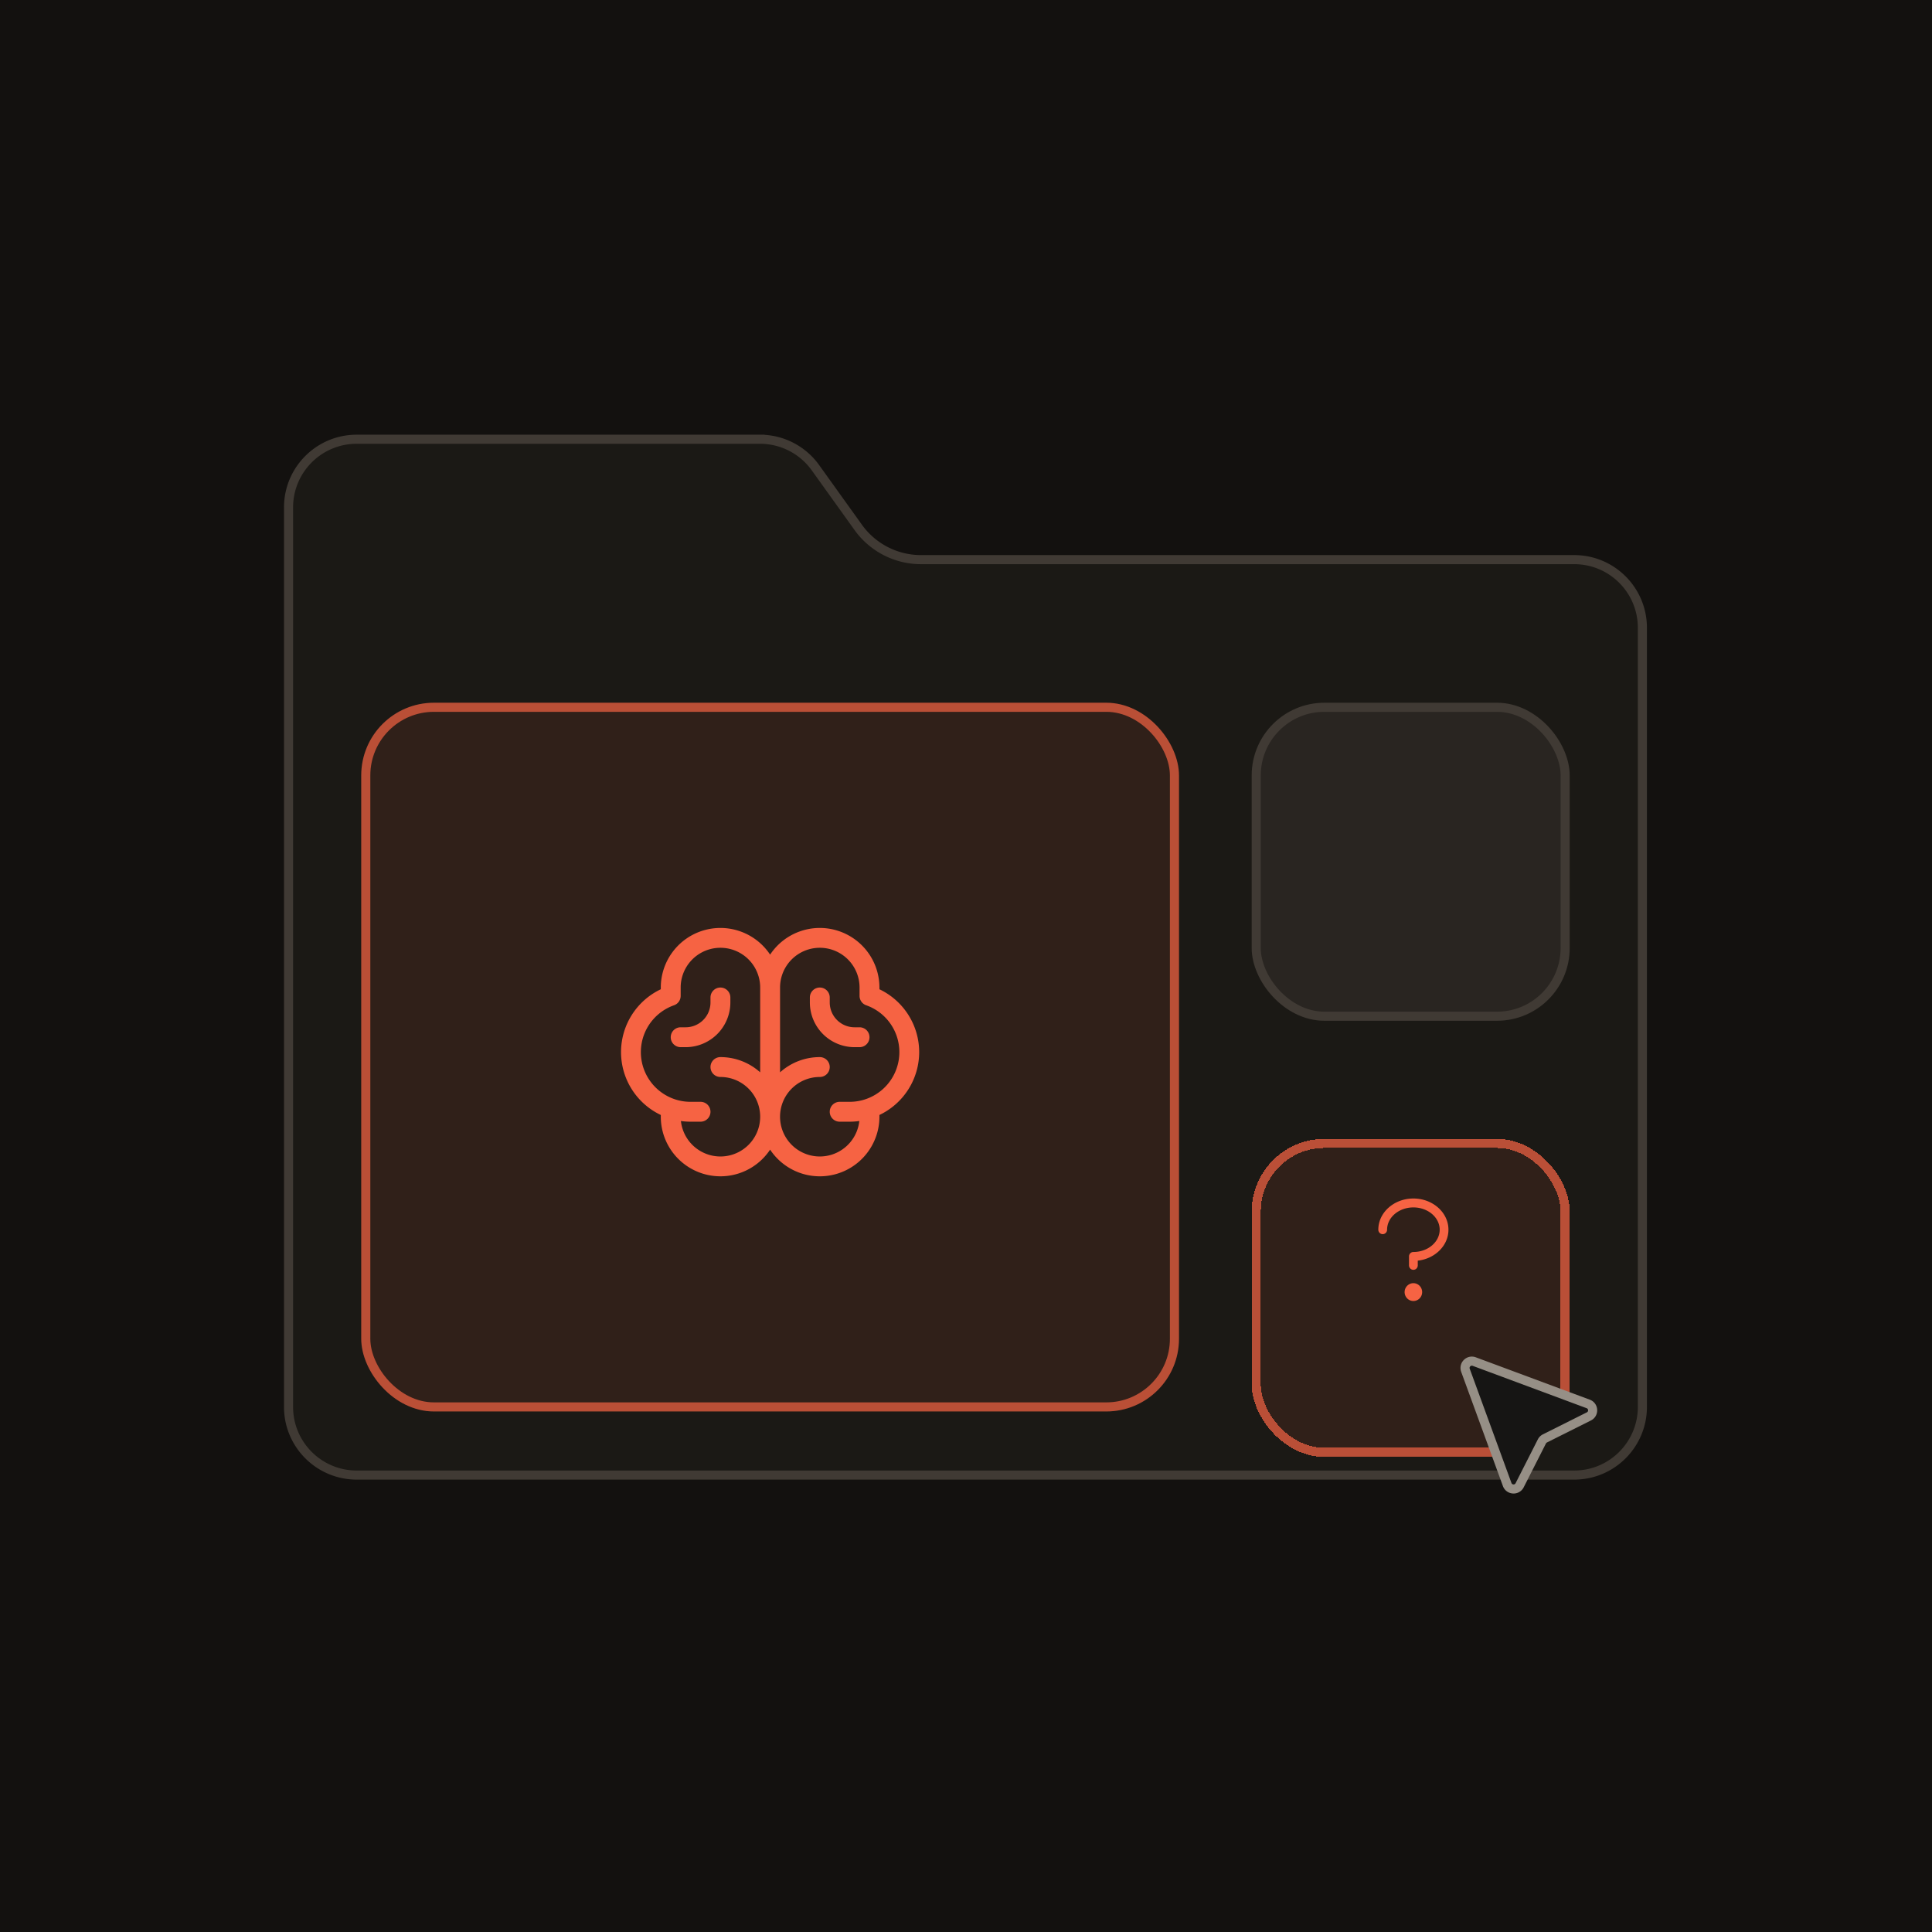
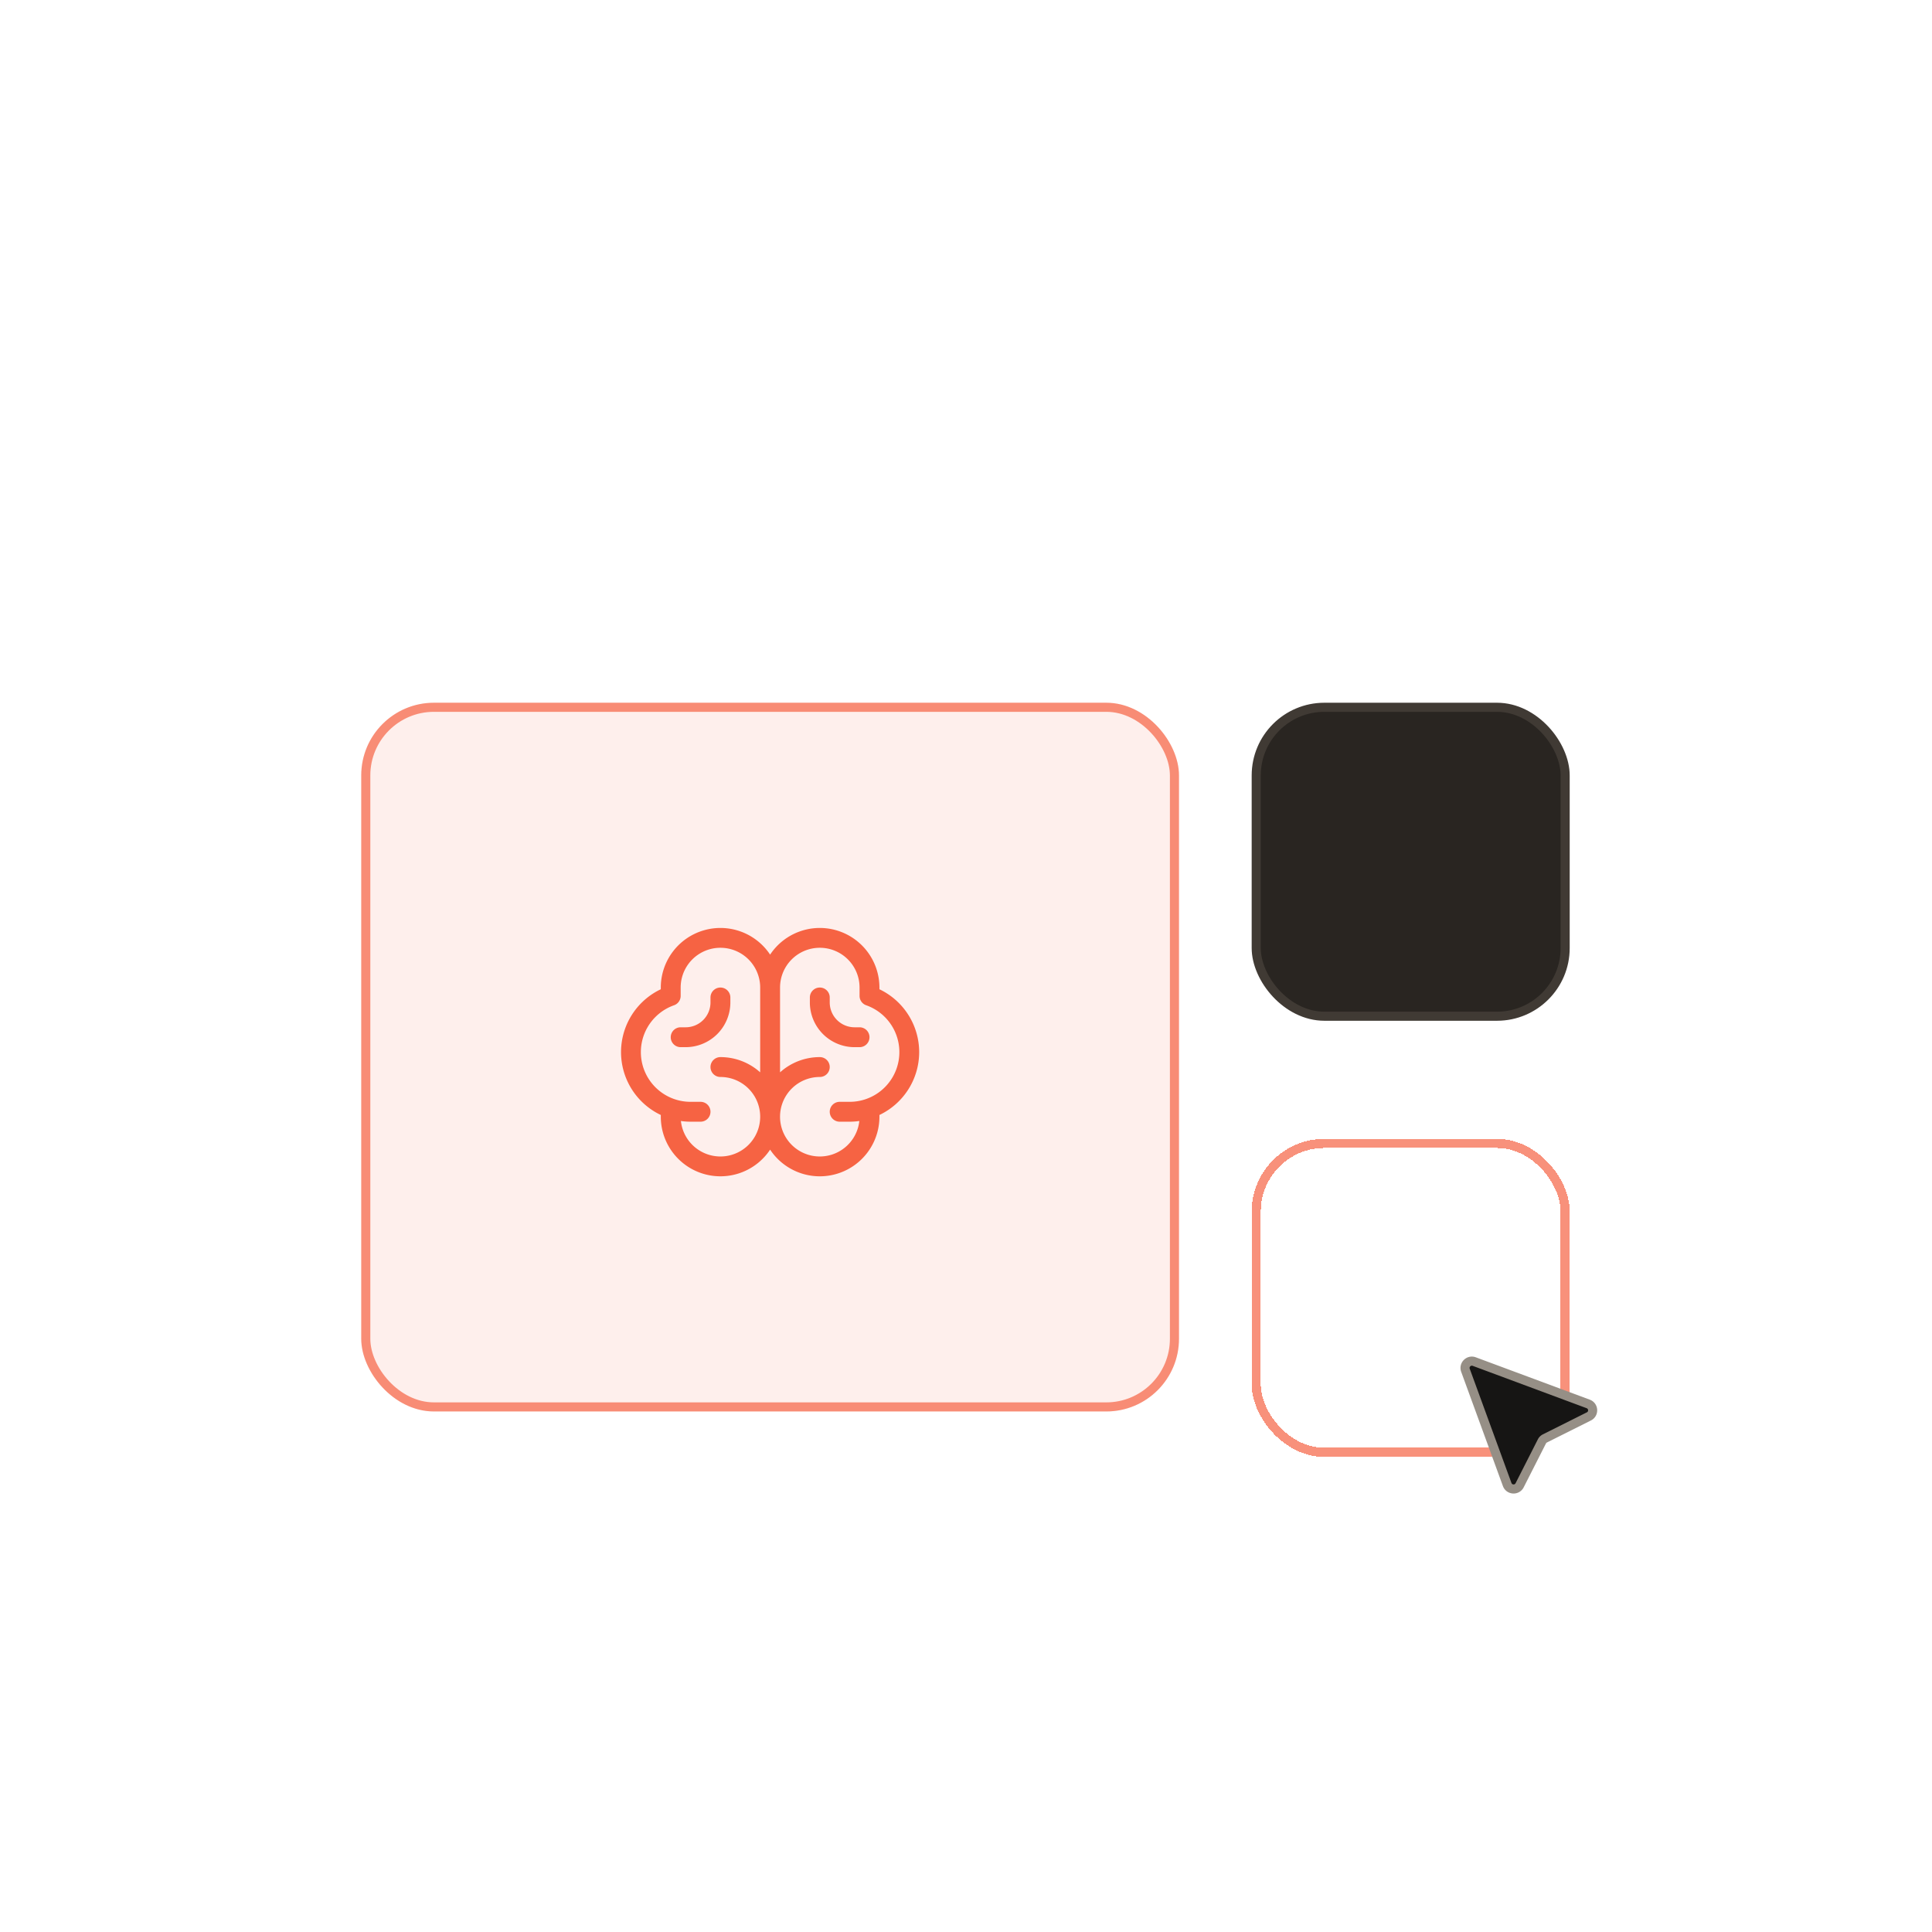
<svg xmlns="http://www.w3.org/2000/svg" width="1000" height="1000" fill="none">
-   <path fill="#13110F" d="M0 0h1000v1000H0z" />
-   <path fill="#1B1915" stroke="#403A34" stroke-width="4.703" d="M850.094 324.938v403.28c0 19.48-15.792 35.272-35.272 35.272H184.624c-19.481 0-35.273-15.792-35.273-35.272V262.624c0-19.481 15.792-35.273 35.273-35.273h208.774a35.273 35.273 0 0 1 28.666 14.72l22.164 30.913a39.977 39.977 0 0 0 32.488 16.682h338.106c19.48 0 35.272 15.792 35.272 35.272z" />
  <rect width="423.267" height="366.832" x="186.975" y="363.738" fill="#F66343" fill-opacity=".1" rx="37.624" />
  <rect width="418.565" height="362.129" x="189.327" y="366.089" stroke="#F66343" stroke-opacity=".7" stroke-width="4.703" rx="35.272" />
  <rect width="159.901" height="159.901" x="650.218" y="366.089" fill="#292521" stroke="#403A34" stroke-width="4.703" rx="35.272" />
  <g filter="url(#a)" shape-rendering="crispEdges">
-     <rect width="164.604" height="164.604" x="647.867" y="565.965" fill="#F66343" fill-opacity=".1" rx="37.624" />
    <rect width="159.901" height="159.901" x="650.218" y="568.317" stroke="#F66343" stroke-opacity=".7" stroke-width="4.703" rx="35.272" />
  </g>
-   <path fill="#F66343" d="M749.715 636.491c0 8.221-6.939 15.026-15.881 16.02v2.434a2.33 2.33 0 0 1-.665 1.631 2.249 2.249 0 0 1-1.604.676 2.25 2.25 0 0 1-1.605-.676 2.328 2.328 0 0 1-.664-1.631v-4.614c0-.611.239-1.198.664-1.631a2.254 2.254 0 0 1 1.605-.675c7.507 0 13.613-5.173 13.613-11.534 0-6.361-6.106-11.534-13.613-11.534s-13.613 5.173-13.613 11.534c0 .612-.239 1.198-.665 1.631a2.247 2.247 0 0 1-1.604.676 2.247 2.247 0 0 1-1.604-.676 2.325 2.325 0 0 1-.665-1.631c0-8.904 8.142-16.147 18.151-16.147 10.008 0 18.15 7.243 18.15 16.147zm-18.15 27.681c-.898 0-1.775.271-2.521.778a4.598 4.598 0 0 0-1.672 2.07 4.691 4.691 0 0 0-.258 2.666 4.644 4.644 0 0 0 1.242 2.362 4.517 4.517 0 0 0 2.323 1.262 4.47 4.47 0 0 0 2.622-.262 4.562 4.562 0 0 0 2.037-1.699 4.674 4.674 0 0 0-.565-5.826 4.5 4.5 0 0 0-3.208-1.351z" />
  <path fill="#161514" stroke="#968F86" stroke-width="4.703" d="M758.524 709.266c-1.032-2.827 1.722-5.565 4.542-4.517l58.987 21.923c2.891 1.075 3.108 5.08.35 6.461l-22.751 11.387a3.53 3.53 0 0 0-1.566 1.557l-11.517 22.686c-1.396 2.75-5.4 2.51-6.458-.387l-21.587-59.11z" />
  <path fill="#F66343" d="M475.767 544.582a36.082 36.082 0 0 0-20.575-32.542v-.894a30.868 30.868 0 0 0-21.967-29.525 30.86 30.86 0 0 0-34.616 12.493 30.866 30.866 0 0 0-34.615-12.493 30.86 30.86 0 0 0-21.968 29.525v.894a36.013 36.013 0 0 0-20.58 32.535 36.007 36.007 0 0 0 20.58 32.535v.907a30.866 30.866 0 0 0 41.341 29.003 30.862 30.862 0 0 0 15.242-11.971 30.862 30.862 0 0 0 56.583-17.032v-.907a36.066 36.066 0 0 0 20.575-32.528zm-102.877 54.01a20.573 20.573 0 0 1-20.454-18.363c1.664.237 3.342.357 5.022.36h5.144a5.141 5.141 0 0 0 5.144-5.144 5.141 5.141 0 0 0-5.144-5.144h-5.144a25.722 25.722 0 0 1-25.379-21.372 25.72 25.72 0 0 1 16.808-28.607 5.146 5.146 0 0 0 3.427-4.848v-4.328a20.575 20.575 0 0 1 41.151 0v43.891a30.727 30.727 0 0 0-20.575-7.883 5.143 5.143 0 1 0 0 10.287 20.575 20.575 0 0 1 0 41.151zm66.87-28.291h-5.144a5.143 5.143 0 0 0 0 10.288h5.144a36.071 36.071 0 0 0 5.022-.36 20.583 20.583 0 0 1-14.143 17.371 20.584 20.584 0 0 1-21.626-5.839 20.576 20.576 0 0 1 15.315-34.32 5.147 5.147 0 0 0 3.638-1.506 5.147 5.147 0 0 0 0-7.275 5.143 5.143 0 0 0-3.638-1.506 30.729 30.729 0 0 0-20.575 7.883v-43.891a20.578 20.578 0 0 1 20.575-20.575 20.578 20.578 0 0 1 20.576 20.575v4.328a5.146 5.146 0 0 0 3.427 4.848 25.718 25.718 0 0 1 8.026 43.933 25.722 25.722 0 0 1-16.597 6.046zm10.288-33.435a5.143 5.143 0 0 1-5.144 5.144h-2.572a23.148 23.148 0 0 1-23.147-23.148v-2.572a5.146 5.146 0 0 1 5.143-5.144 5.144 5.144 0 0 1 5.144 5.144v2.572a12.858 12.858 0 0 0 12.86 12.86h2.572a5.141 5.141 0 0 1 5.144 5.144zm-95.162 5.144h-2.572a5.143 5.143 0 0 1 0-10.288h2.572c3.411 0 6.682-1.355 9.093-3.767a12.856 12.856 0 0 0 3.767-9.093v-2.572a5.146 5.146 0 0 1 5.144-5.144 5.143 5.143 0 0 1 5.144 5.144v2.572a23.148 23.148 0 0 1-23.148 23.148z" />
  <defs>
    <filter id="a" width="258.663" height="258.663" x="600.837" y="542.451" color-interpolation-filters="sRGB" filterUnits="userSpaceOnUse">
      <feFlood flood-opacity="0" result="BackgroundImageFix" />
      <feColorMatrix in="SourceAlpha" result="hardAlpha" values="0 0 0 0 0 0 0 0 0 0 0 0 0 0 0 0 0 0 127 0" />
      <feOffset dy="23.515" />
      <feGaussianBlur stdDeviation="23.515" />
      <feComposite in2="hardAlpha" operator="out" />
      <feColorMatrix values="0 0 0 0 0 0 0 0 0 0 0 0 0 0 0 0 0 0 1 0" />
      <feBlend in2="BackgroundImageFix" result="effect1_dropShadow_136_968" />
      <feBlend in="SourceGraphic" in2="effect1_dropShadow_136_968" result="shape" />
    </filter>
  </defs>
</svg>